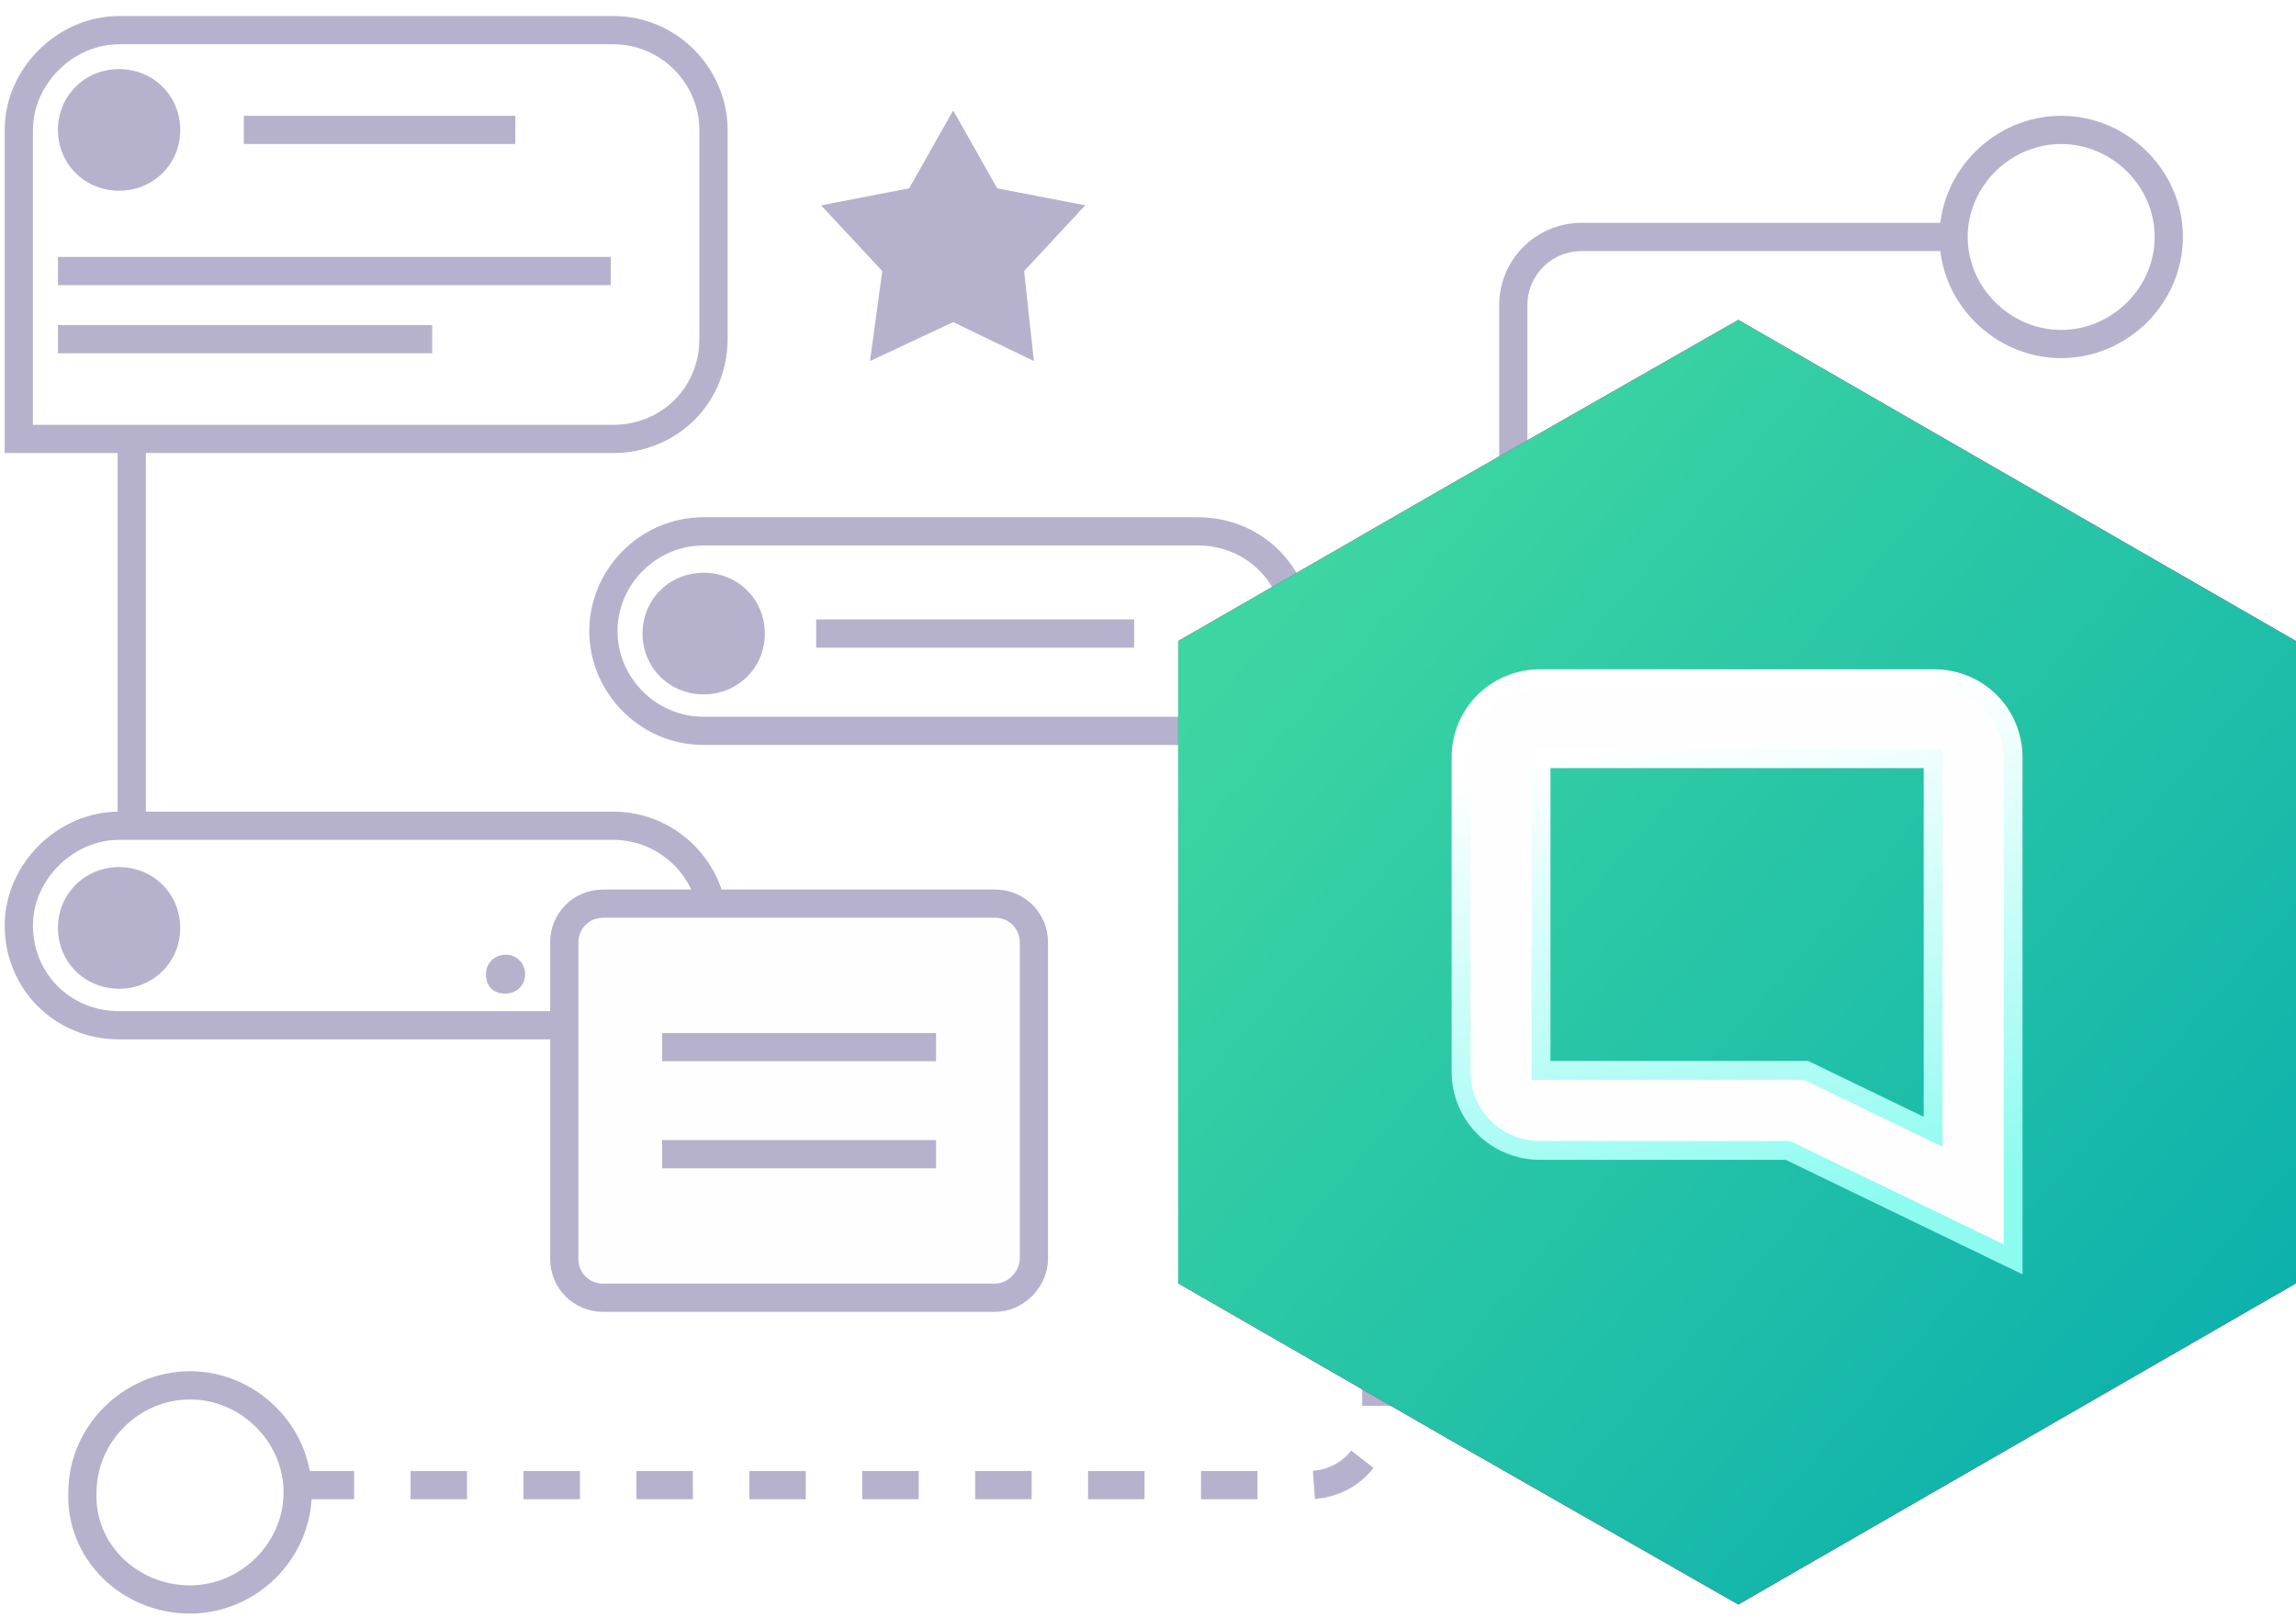
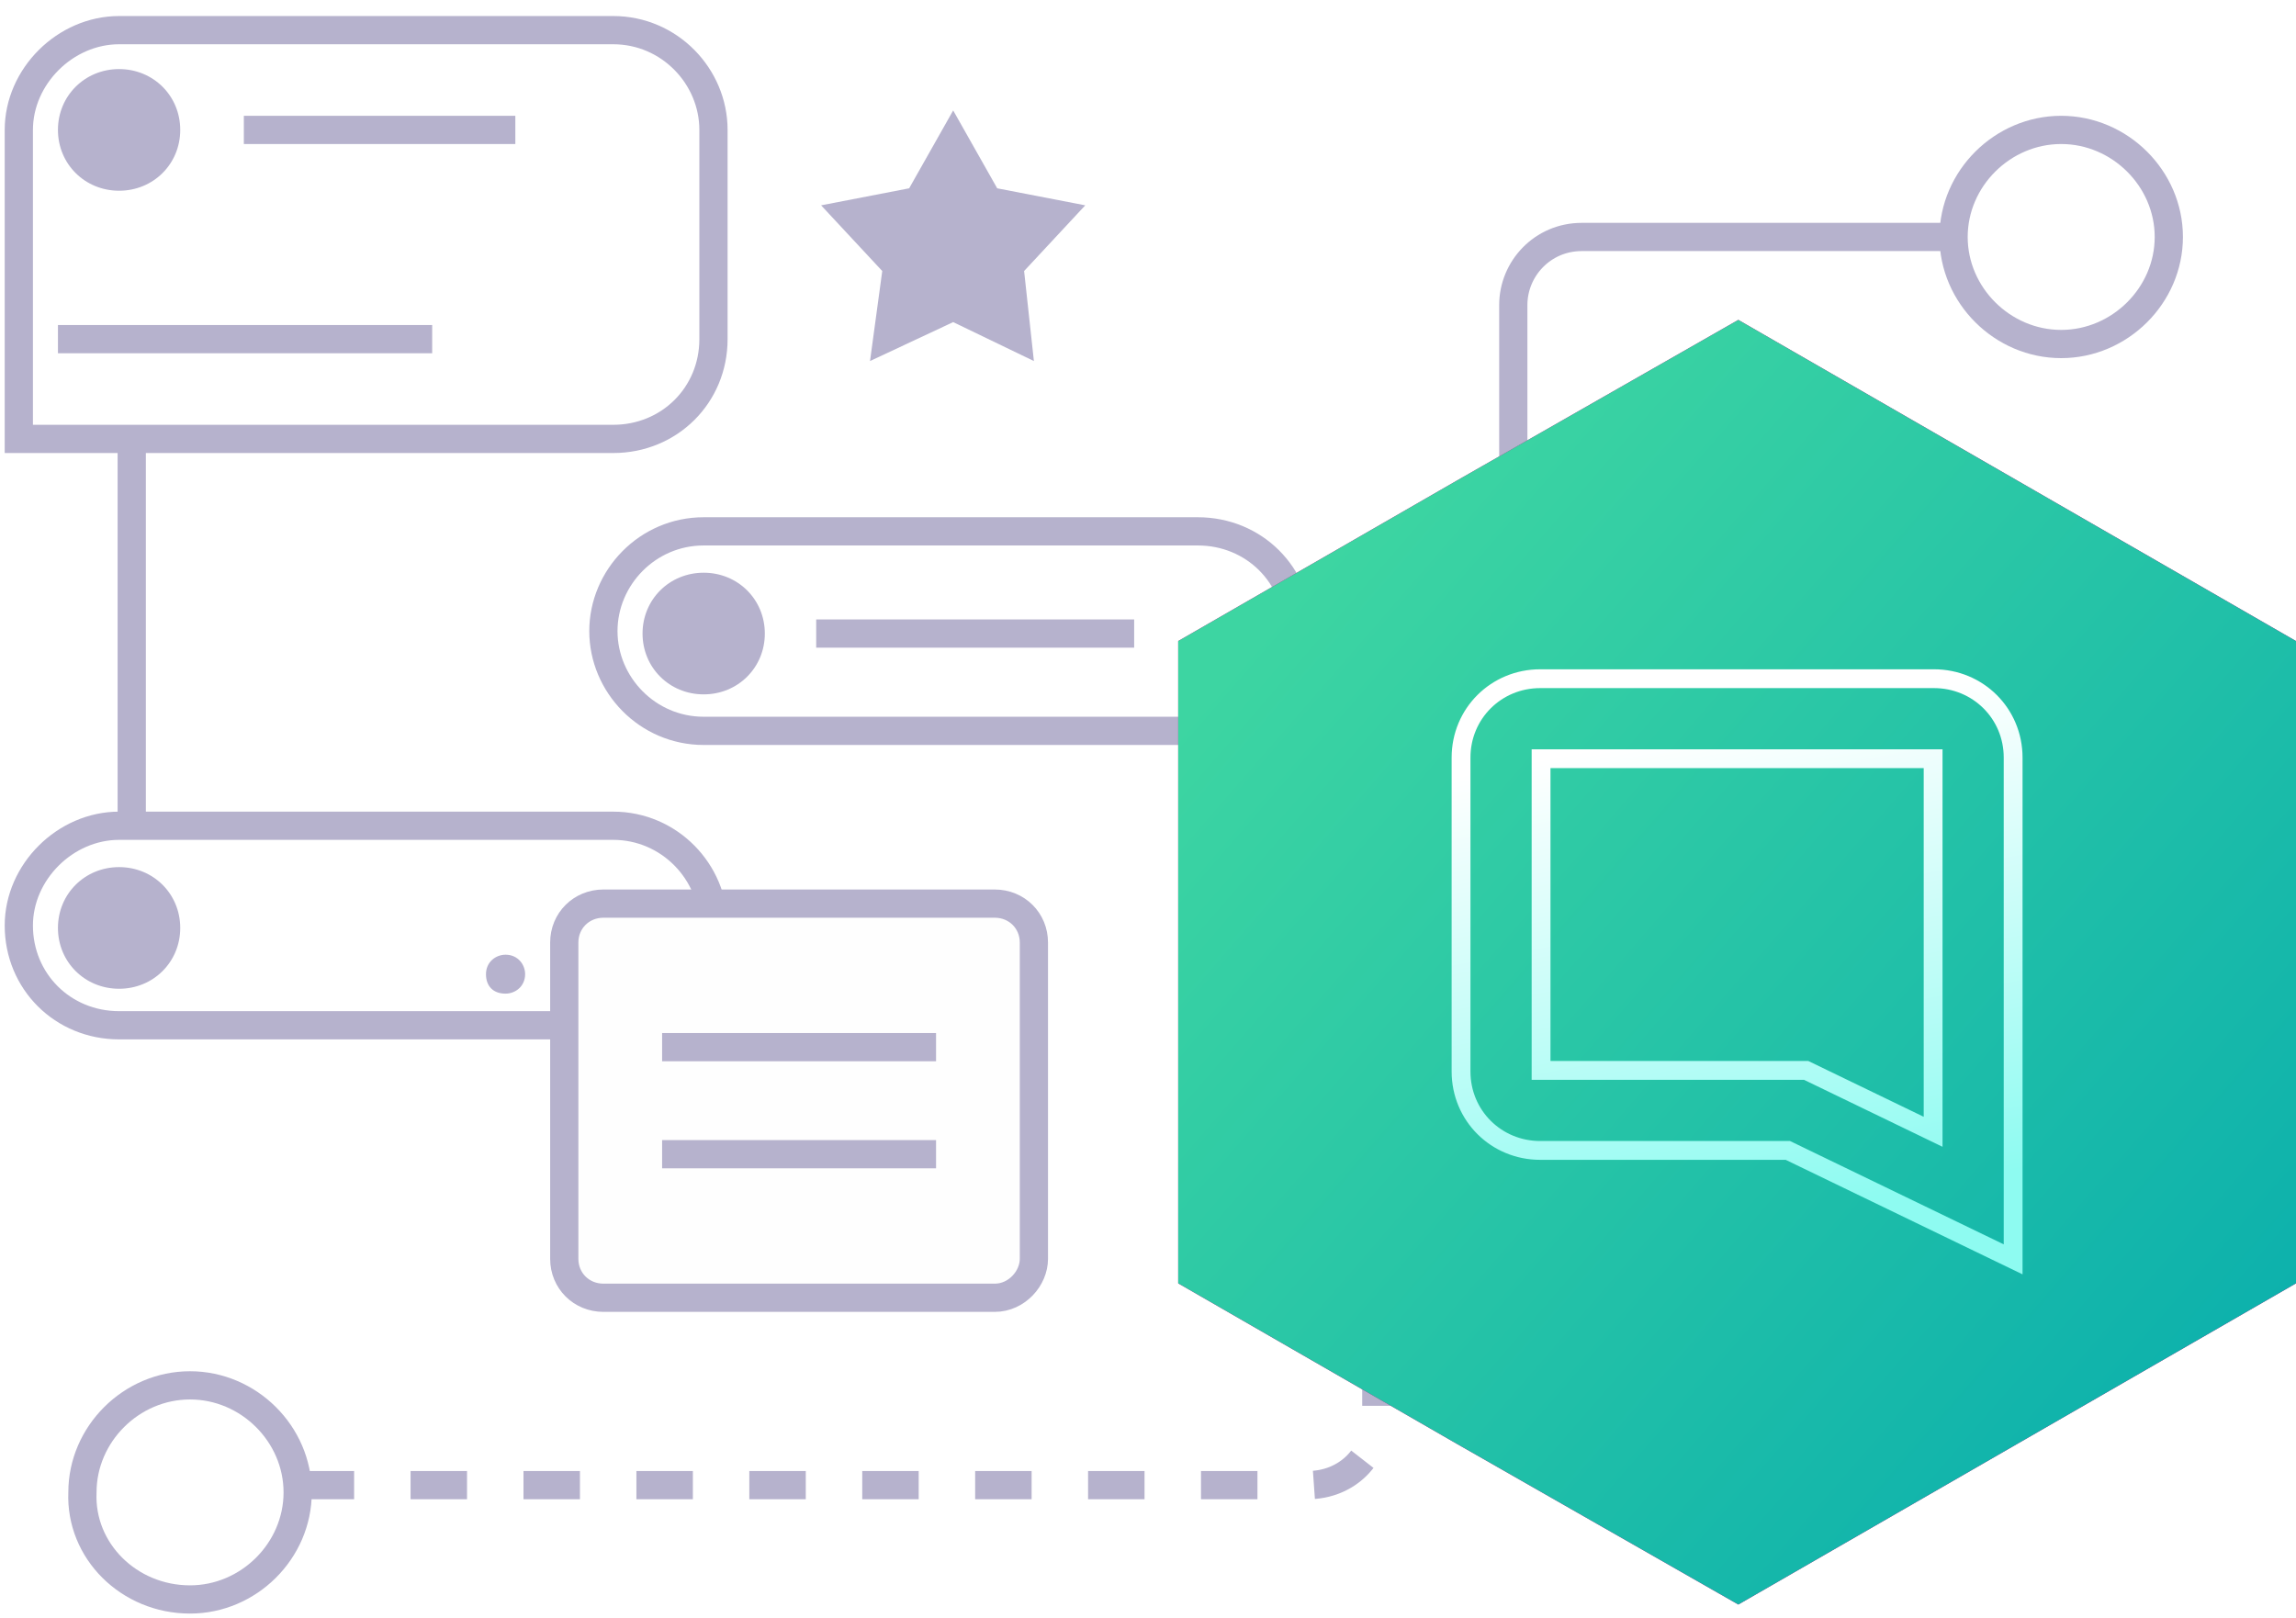
<svg xmlns="http://www.w3.org/2000/svg" width="122" height="86" viewBox="0 0 122 86" fill="none">
  <path d="M103.804 12.593H84.049C81.97 12.593 80.41 14.274 80.41 16.213V40.004" stroke="#B6B2CD" stroke-width="1.5" stroke-miterlimit="10" />
  <path d="M15.816 78.923H69.493C71.573 78.923 73.132 77.371 73.132 75.303V51.382" stroke="#B6B2CD" stroke-width="1.5" stroke-miterlimit="10" stroke-dasharray="3 3" />
  <path d="M6.329 1.602H32.582C35.571 1.602 37.911 4.059 37.911 6.904V18.023C37.911 20.997 35.571 23.325 32.582 23.325H1V6.904C1 4.059 3.469 1.602 6.329 1.602Z" stroke="#B6B2CD" stroke-width="1.5" stroke-miterlimit="10" />
  <path d="M7 23V44" stroke="#B6B2CD" stroke-width="1.5" />
  <path fill-rule="evenodd" clip-rule="evenodd" d="M6.328 10.136C8.148 10.136 9.577 8.714 9.577 6.904C9.577 5.093 8.148 3.671 6.328 3.671C4.509 3.671 3.079 5.093 3.079 6.904C3.079 8.714 4.509 10.136 6.328 10.136Z" fill="#B6B2CD" />
  <path d="M37.391 28.238H63.645C66.634 28.238 68.973 30.565 68.973 33.539V38.84H37.391C34.402 38.84 32.062 36.384 32.062 33.539C32.062 30.695 34.402 28.238 37.391 28.238Z" stroke="#B6B2CD" stroke-width="1.5" stroke-miterlimit="10" />
  <path fill-rule="evenodd" clip-rule="evenodd" d="M37.391 36.901C39.21 36.901 40.64 35.479 40.64 33.669C40.64 31.858 39.21 30.436 37.391 30.436C35.571 30.436 34.142 31.858 34.142 33.669C34.142 35.479 35.571 36.901 37.391 36.901Z" fill="#B6B2CD" />
  <path d="M10.098 85C13.217 85 15.817 82.414 15.817 79.311C15.817 76.208 13.217 73.622 10.098 73.622C6.979 73.622 4.38 76.208 4.38 79.311C4.25 82.414 6.849 85 10.098 85Z" stroke="#B6B2CD" stroke-width="1.5" stroke-miterlimit="10" />
  <path d="M109.523 18.282C112.642 18.282 115.242 15.696 115.242 12.593C115.242 9.49 112.642 6.904 109.523 6.904C106.404 6.904 103.805 9.49 103.805 12.593C103.805 15.696 106.404 18.282 109.523 18.282Z" stroke="#B6B2CD" stroke-width="1.5" stroke-miterlimit="10" />
  <path d="M27.383 6.904H12.957" stroke="#B6B2CD" stroke-width="1.5" stroke-miterlimit="10" />
-   <path d="M32.452 14.403H3.079" stroke="#B6B2CD" stroke-width="1.5" stroke-miterlimit="10" />
  <path d="M22.964 18.023H3.079" stroke="#B6B2CD" stroke-width="1.5" stroke-miterlimit="10" />
  <path d="M6.329 43.883H32.582C35.571 43.883 37.911 46.34 37.911 49.184V54.486H6.329C3.339 54.486 1 52.158 1 49.184C1 46.34 3.469 43.883 6.329 43.883Z" stroke="#B6B2CD" stroke-width="1.5" stroke-miterlimit="10" />
  <path fill-rule="evenodd" clip-rule="evenodd" d="M6.328 52.546C8.148 52.546 9.577 51.124 9.577 49.314C9.577 47.503 8.148 46.081 6.328 46.081C4.509 46.081 3.079 47.503 3.079 49.314C3.079 51.124 4.509 52.546 6.328 52.546Z" fill="#B6B2CD" />
-   <path fill-rule="evenodd" clip-rule="evenodd" d="M33.362 52.417C33.752 52.417 34.012 52.158 34.012 51.77C34.012 51.382 33.752 51.124 33.362 51.124C32.972 51.124 32.712 51.382 32.712 51.77C32.712 52.158 33.102 52.417 33.362 52.417Z" fill="#E10585" />
+   <path fill-rule="evenodd" clip-rule="evenodd" d="M33.362 52.417C33.752 52.417 34.012 52.158 34.012 51.77C32.972 51.124 32.712 51.382 32.712 51.77C32.712 52.158 33.102 52.417 33.362 52.417Z" fill="#E10585" />
  <path fill-rule="evenodd" clip-rule="evenodd" d="M30.113 52.546C30.503 52.546 30.763 52.158 30.763 51.77C30.763 51.382 30.373 50.994 30.113 50.994C29.723 50.994 29.333 51.382 29.333 51.77C29.333 52.287 29.723 52.546 30.113 52.546Z" fill="#E10585" />
  <path fill-rule="evenodd" clip-rule="evenodd" d="M26.863 52.805C27.383 52.805 27.903 52.417 27.903 51.77C27.903 51.253 27.513 50.736 26.863 50.736C26.343 50.736 25.823 51.124 25.823 51.77C25.823 52.417 26.213 52.805 26.863 52.805Z" fill="#B6B2CD" />
  <path d="M60.265 33.669H43.369" stroke="#B6B2CD" stroke-width="1.5" stroke-miterlimit="10" />
  <path d="M50.648 5.869L52.987 10.007L57.666 10.912L54.417 14.403L54.937 19.187L50.648 17.118L46.229 19.187L46.879 14.403L43.63 10.912L48.309 10.007L50.648 5.869Z" fill="#B6B2CD" />
  <path fill-rule="evenodd" clip-rule="evenodd" d="M52.858 68.967H32.063C30.893 68.967 29.983 68.062 29.983 66.898V50.089C29.983 48.926 30.893 48.021 32.063 48.021H52.858C54.027 48.021 54.937 48.926 54.937 50.089V66.898C54.937 67.933 54.027 68.967 52.858 68.967Z" fill="#FEFEFE" stroke="#B6B2CD" stroke-width="1.5" stroke-miterlimit="10" />
  <path d="M49.738 55.649H35.182" stroke="#B6B2CD" stroke-width="1.5" stroke-miterlimit="10" />
  <path d="M49.738 61.338H35.182" stroke="#B6B2CD" stroke-width="1.5" stroke-miterlimit="10" />
  <path fill-rule="evenodd" clip-rule="evenodd" d="M92.367 17L107.183 25.534L122 34.067V51.135V68.202L92.367 85.27L77.421 76.736L62.605 68.202V51.135V34.067L77.421 25.534L92.367 17Z" fill="#E10585" />
  <path fill-rule="evenodd" clip-rule="evenodd" d="M92.367 17L107.183 25.534L122 34.067V51.135V68.202L92.367 85.27L77.421 76.736L62.605 68.202V51.135V34.067L77.421 25.534L92.367 17Z" fill="url(#paint0_linear_7147_1241)" />
  <g filter="url(#filter0_dd_7147_1241)">
-     <path fill-rule="evenodd" clip-rule="evenodd" d="M77.634 40.263C77.634 37.914 79.506 36.068 81.839 36.068H102.764C105.098 36.068 106.97 37.914 106.97 40.263V66.926L94.999 61.137H81.839C79.506 61.137 77.634 59.29 77.634 56.942V40.263ZM81.886 40.32V56.885H95.973L102.718 60.147V40.32H81.886Z" fill="#FEFEFE" />
    <path fill-rule="evenodd" clip-rule="evenodd" d="M77.634 40.263C77.634 37.914 79.506 36.068 81.839 36.068H102.764C105.098 36.068 106.97 37.914 106.97 40.263V66.926L94.999 61.137H81.839C79.506 61.137 77.634 59.29 77.634 56.942V40.263ZM81.886 40.32V56.885H95.973L102.718 60.147V40.32H81.886Z" stroke="url(#paint1_linear_7147_1241)" stroke-miterlimit="10" />
  </g>
  <defs>
    <filter id="filter0_dd_7147_1241" x="69.134" y="27.568" width="46.336" height="48.155" filterUnits="userSpaceOnUse" color-interpolation-filters="sRGB">
      <feFlood flood-opacity="0" result="BackgroundImageFix" />
      <feColorMatrix in="SourceAlpha" type="matrix" values="0 0 0 0 0 0 0 0 0 0 0 0 0 0 0 0 0 0 127 0" result="hardAlpha" />
      <feOffset dx="2" dy="2" />
      <feGaussianBlur stdDeviation="3" />
      <feComposite in2="hardAlpha" operator="out" />
      <feColorMatrix type="matrix" values="0 0 0 0 0.039 0 0 0 0 0.487 0 0 0 0 0.454 0 0 0 1 0" />
      <feBlend mode="normal" in2="BackgroundImageFix" result="effect1_dropShadow_7147_1241" />
      <feColorMatrix in="SourceAlpha" type="matrix" values="0 0 0 0 0 0 0 0 0 0 0 0 0 0 0 0 0 0 127 0" result="hardAlpha" />
      <feOffset dx="-2" dy="-2" />
      <feGaussianBlur stdDeviation="3" />
      <feComposite in2="hardAlpha" operator="out" />
      <feColorMatrix type="matrix" values="0 0 0 0 0.504 0 0 0 0 1 0 0 0 0 0.859 0 0 0 1 0" />
      <feBlend mode="normal" in2="effect1_dropShadow_7147_1241" result="effect2_dropShadow_7147_1241" />
      <feBlend mode="normal" in="SourceGraphic" in2="effect2_dropShadow_7147_1241" result="shape" />
    </filter>
    <linearGradient id="paint0_linear_7147_1241" x1="114.471" y1="77.247" x2="65.696" y2="34.924" gradientUnits="userSpaceOnUse">
      <stop stop-color="#0DB1AC" />
      <stop offset="1" stop-color="#3DD5A2" />
    </linearGradient>
    <linearGradient id="paint1_linear_7147_1241" x1="96.726" y1="37.462" x2="101.749" y2="63.223" gradientUnits="userSpaceOnUse">
      <stop stop-color="white" />
      <stop offset="1" stop-color="#8EFBF1" />
    </linearGradient>
  </defs>
</svg>